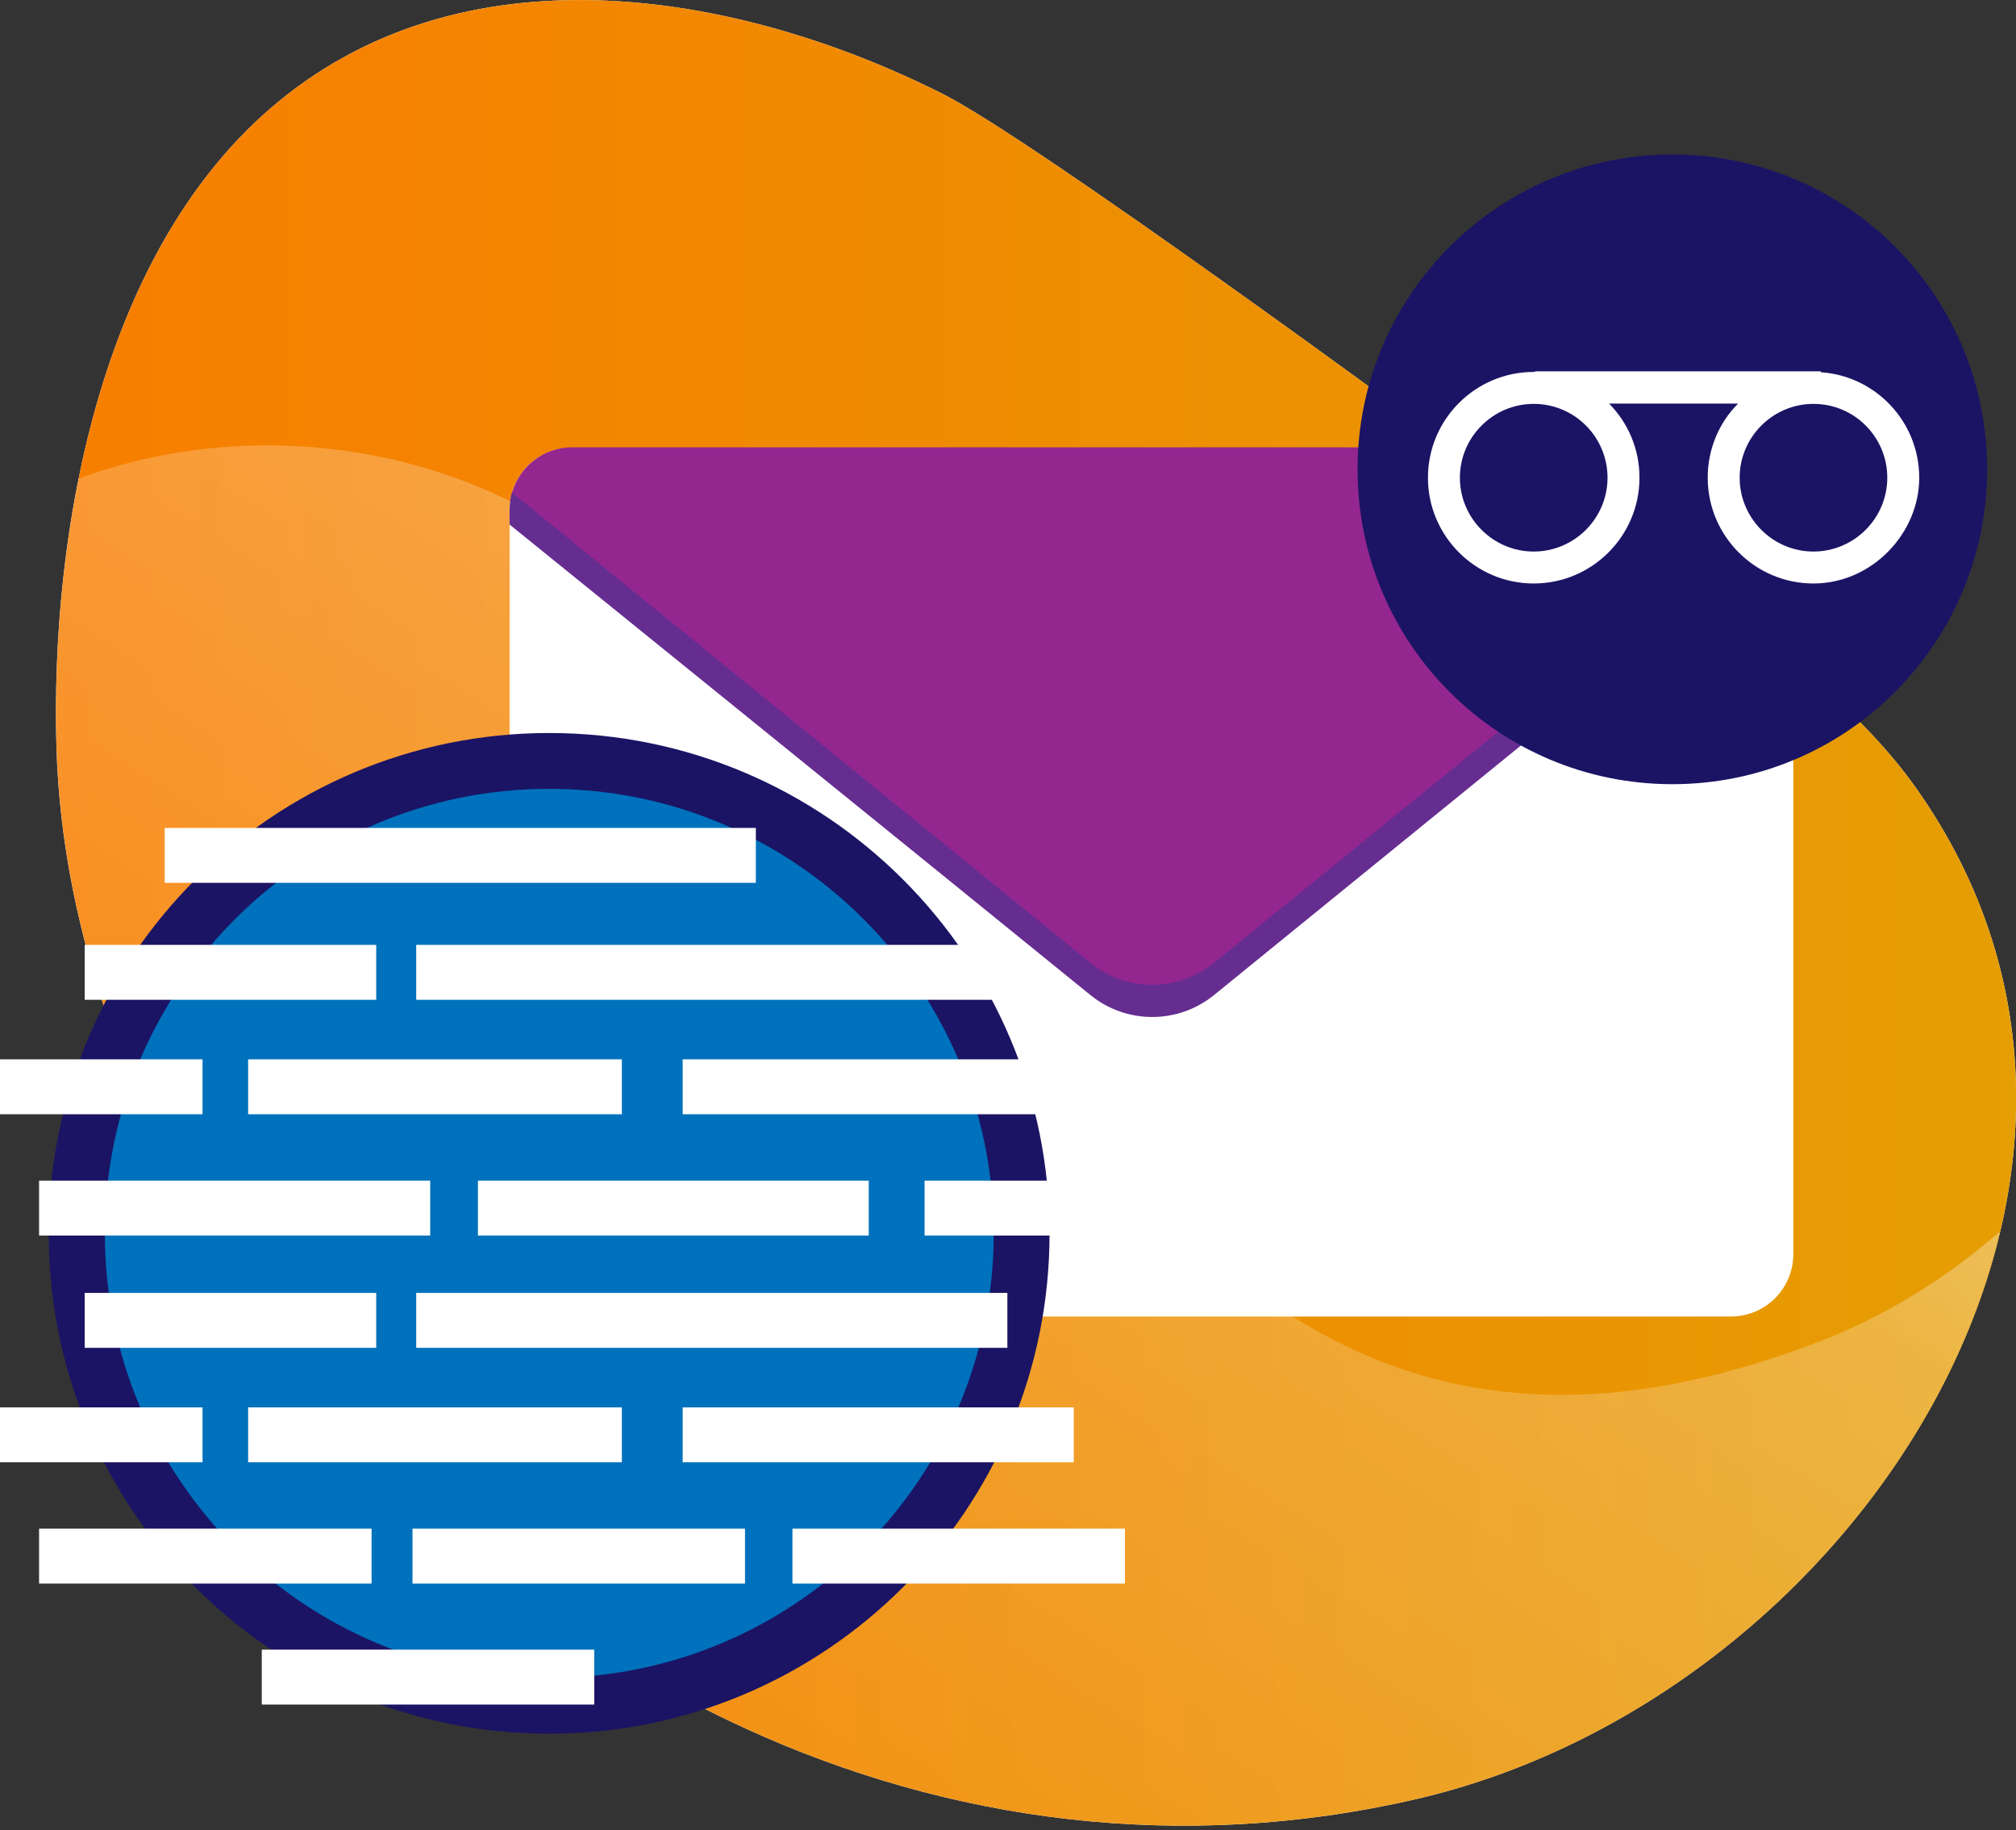
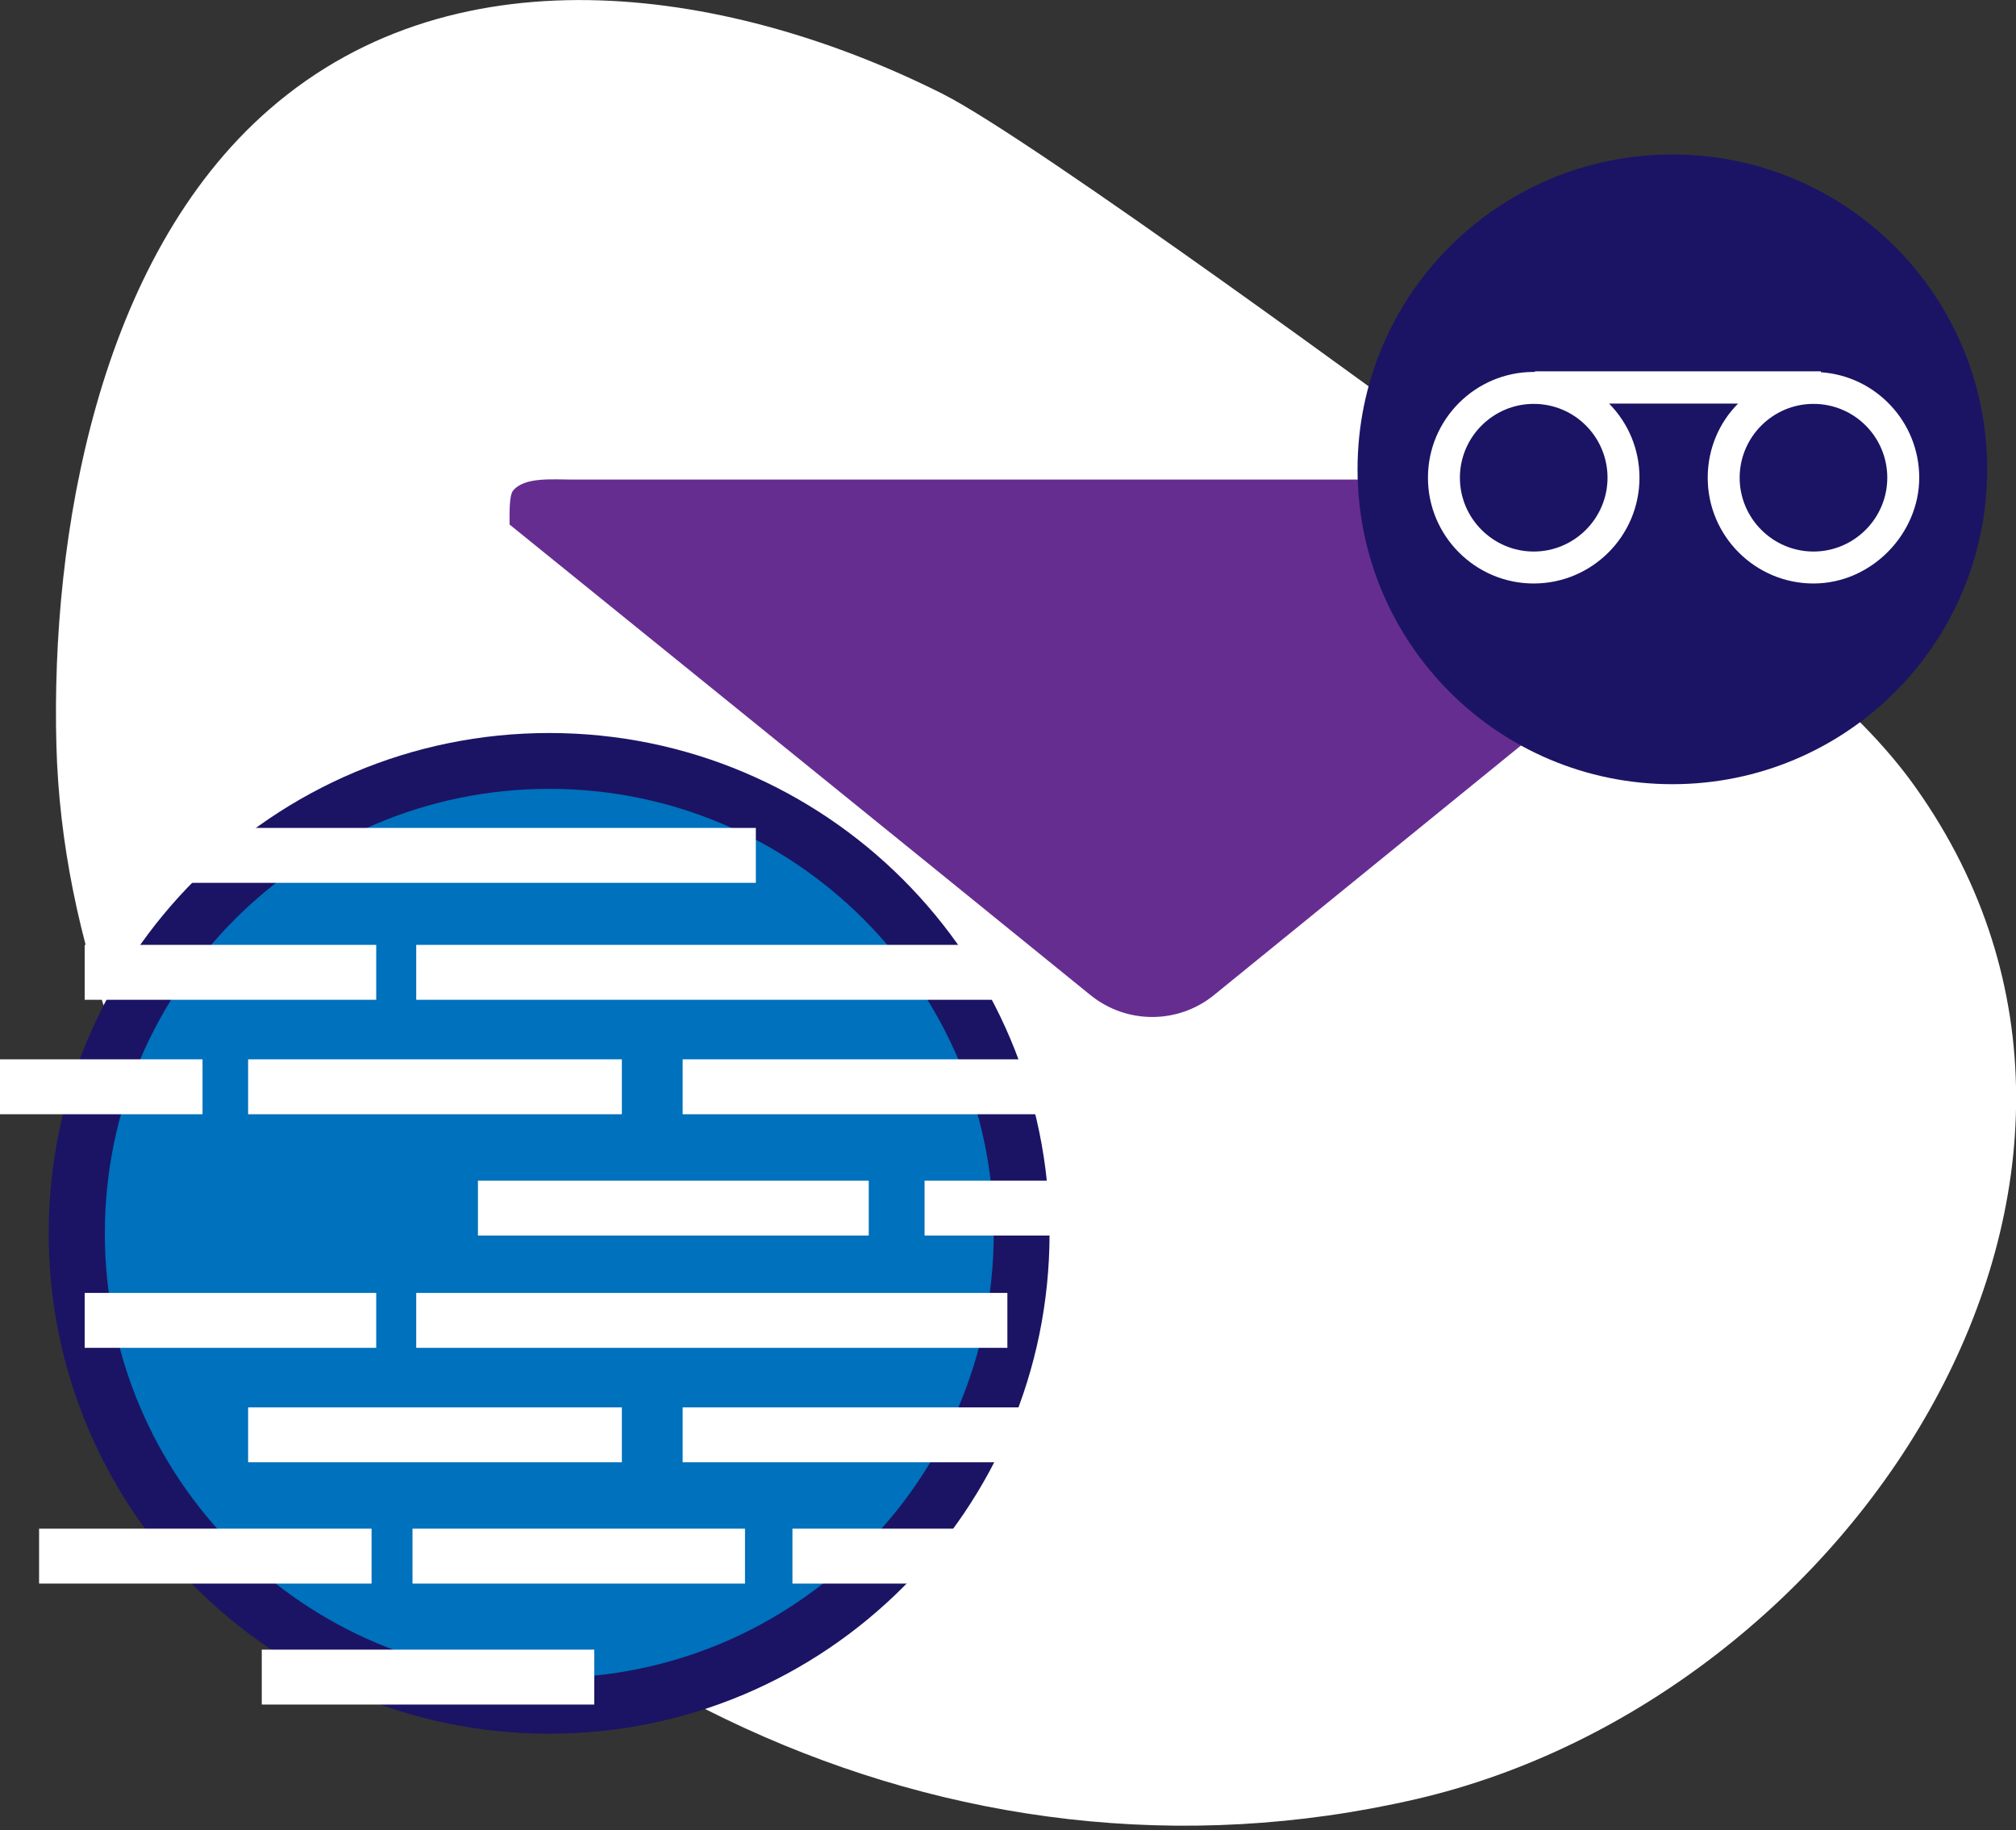
<svg xmlns="http://www.w3.org/2000/svg" id="Layer_1" version="1.1" viewBox="0 0 65 59">
  <rect x="0" y="0" width="65" height="59" fill="#333333" stroke="none" />
  <defs>
    <style>
      .st0 {
        fill: url(#Gold_Dust);
      }

      .st0, .st1, .st2, .st3, .st4 {
        fill-rule: evenodd;
      }

      .st5 {
        fill: #0071bc;
      }

      .st6, .st1 {
        fill: #fff;
      }

      .st2 {
        fill: #93278f;
      }

      .st7 {
        fill: #282828;
      }

      .st8 {
        fill: #1b1464;
      }

      .st3 {
        fill: #662d91;
      }

      .st4 {
        fill: url(#linear-gradient);
      }
    </style>
    <linearGradient id="Gold_Dust" data-name="Gold Dust" x1="-35.57" y1="30.57" x2="148.05" y2="30.57" gradientTransform="translate(0 60) scale(1 -1)" gradientUnits="userSpaceOnUse">
      <stop offset="0" stop-color="#ff7300" />
      <stop offset=".18" stop-color="#f97c00" />
      <stop offset=".47" stop-color="#ea9502" />
      <stop offset=".55" stop-color="#e59e03" />
      <stop offset=".87" stop-color="#e5c500" />
      <stop offset=".99" stop-color="#bf6f00" />
    </linearGradient>
    <linearGradient id="linear-gradient" x1="58.23" y1="69.67" x2="10.58" y2="-4.31" gradientTransform="translate(0 60) scale(1 -1)" gradientUnits="userSpaceOnUse">
      <stop offset="0" stop-color="#fff" />
      <stop offset=".49" stop-color="#fff" stop-opacity=".25" />
      <stop offset="1" stop-color="#fff" stop-opacity="0" />
    </linearGradient>
  </defs>
  <path class="st1" d="M46.12,13.91s-12.73-9.37-15.72-10.88C23.72-.33,14.83-1.82,8.69,3.52,3.14,8.34,1.64,17.31,1.82,24.03c.17,6.28,2.6,12.32,6.06,17.63,7.91,12.19,22.57,19.85,37.77,16.34,14.12-3.26,25.06-20.02,16.11-32.62-3.39-4.78-10.77-8.53-15.64-11.47Z" />
-   <path class="st0" d="M46.12,13.91s-12.73-9.37-15.72-10.88C23.72-.33,14.83-1.82,8.69,3.52,3.14,8.34,1.64,17.31,1.82,24.03c.17,6.28,2.6,12.32,6.06,17.63,7.91,12.19,22.57,19.85,37.77,16.34,14.12-3.26,25.06-20.02,16.11-32.62-3.39-4.78-10.77-8.53-15.64-11.47Z" />
  <path class="st4" d="M2.53,15.43c.08-.03.17-.06.25-.09,4.85-1.7,10.39-1.18,14.81,1.43,14.66,8.66,18.49,35.06,40.96,26.52,2.17-.82,4.18-2.06,5.93-3.59-2.02,8.55-9.78,16.21-18.84,18.3-15.2,3.51-29.86-4.15-37.77-16.34-3.45-5.32-5.89-11.36-6.06-17.64-.07-2.65.12-5.65.72-8.6Z" />
  <path class="st1" d="M57.83,16.44c0-1.11-.9-2.01-2.01-2.01H18.44c-1.11,0-2.01.9-2.01,2.01v23.99c0,1.11.9,2.01,2.01,2.01h37.37c1.11,0,2.01-.9,2.01-2.01v-23.99Z" />
  <path class="st3" d="M16.43,16.91c0-.33-.02-.92.11-1.09.36-.45,1.28-.36,1.9-.36h37.37c.93,0,1.71.63,1.94,1.49,0,0-13.44,10.93-18.61,15.13-1.16.94-2.82.94-3.98,0-5.18-4.21-18.73-15.17-18.73-15.17Z" />
-   <path class="st2" d="M16.51,15.88c.24-.84,1.02-1.46,1.93-1.46h37.37c.93,0,1.71.63,1.94,1.49,0,0-13.44,10.93-18.61,15.13-1.16.94-2.82.94-3.98,0-5.18-4.21-18.65-15.16-18.65-15.16Z" />
  <path class="st7" d="M29.88,34.73h-9.54v1.16h9.54v-1.16Z" />
  <path class="st7" d="M25.51,37.15h-5.17v1.16h5.17v-1.16Z" />
  <path class="st8" d="M53.92,25.28c5.61,0,10.15-4.54,10.15-10.15s-4.54-10.15-10.15-10.15-10.15,4.54-10.15,10.15,4.54,10.15,10.15,10.15Z" />
  <path class="st1" d="M58.71,12c1.77.12,3.17,1.6,3.17,3.4s-1.53,3.41-3.41,3.41-3.41-1.53-3.41-3.41c0-.93.37-1.78.98-2.39h-4.16c.61.62.98,1.46.98,2.39,0,1.88-1.53,3.41-3.41,3.41s-3.41-1.53-3.41-3.41,1.53-3.41,3.41-3.41c.01,0,.03,0,.04,0v-.02h9.22v.02ZM49.45,13.02c1.32,0,2.38,1.07,2.38,2.38s-1.07,2.38-2.38,2.38-2.38-1.07-2.38-2.38,1.07-2.38,2.38-2.38ZM58.47,13.02c1.32,0,2.38,1.07,2.38,2.38s-1.07,2.38-2.38,2.38-2.38-1.07-2.38-2.38,1.07-2.38,2.38-2.38Z" />
  <path class="st8" d="M17.71,55.89c8.91,0,16.13-7.22,16.13-16.13s-7.22-16.13-16.13-16.13S1.57,30.85,1.57,39.76s7.22,16.13,16.13,16.13Z" />
  <path class="st5" d="M17.71,54.09c7.92,0,14.33-6.42,14.33-14.33s-6.42-14.33-14.33-14.33-14.33,6.42-14.33,14.33,6.42,14.33,14.33,14.33Z" />
  <path class="st6" d="M12.13,30.46H2.73v1.77h9.4v-1.77Z" />
  <path class="st6" d="M12.13,41.68H2.73v1.77h9.4v-1.77Z" />
  <path class="st6" d="M6.53,34.15H0v1.77h6.53v-1.77Z" />
-   <path class="st6" d="M6.53,45.37H0v1.77h6.53v-1.77Z" />
  <path class="st6" d="M32.48,30.46H13.42v1.77h19.06v-1.77Z" />
  <path class="st6" d="M24.37,26.69H5.31v1.77h19.06v-1.77Z" />
  <path class="st6" d="M32.48,41.68H13.42v1.77h19.06v-1.77Z" />
  <path class="st6" d="M20.04,34.15H8v1.77h12.05v-1.77Z" />
  <path class="st6" d="M20.04,45.37H8v1.77h12.05v-1.77Z" />
  <path class="st6" d="M34.62,34.15h-12.61v1.77h12.61v-1.77Z" />
  <path class="st6" d="M34.62,45.37h-12.61v1.77h12.61v-1.77Z" />
  <path class="st6" d="M28.01,38.06h-12.6v1.77h12.6v-1.77Z" />
  <path class="st6" d="M24.02,49.28h-10.72v1.77h10.72v-1.77Z" />
  <path class="st6" d="M19.16,53.18h-10.72v1.77h10.72v-1.77Z" />
  <path class="st6" d="M42.41,38.06h-12.6v1.77h12.6v-1.77Z" />
  <path class="st6" d="M36.27,49.28h-10.72v1.77h10.72v-1.77Z" />
-   <path class="st6" d="M13.87,38.06H1.26v1.77h12.61v-1.77Z" />
  <path class="st6" d="M11.99,49.28H1.26v1.77h10.72v-1.77Z" />
</svg>